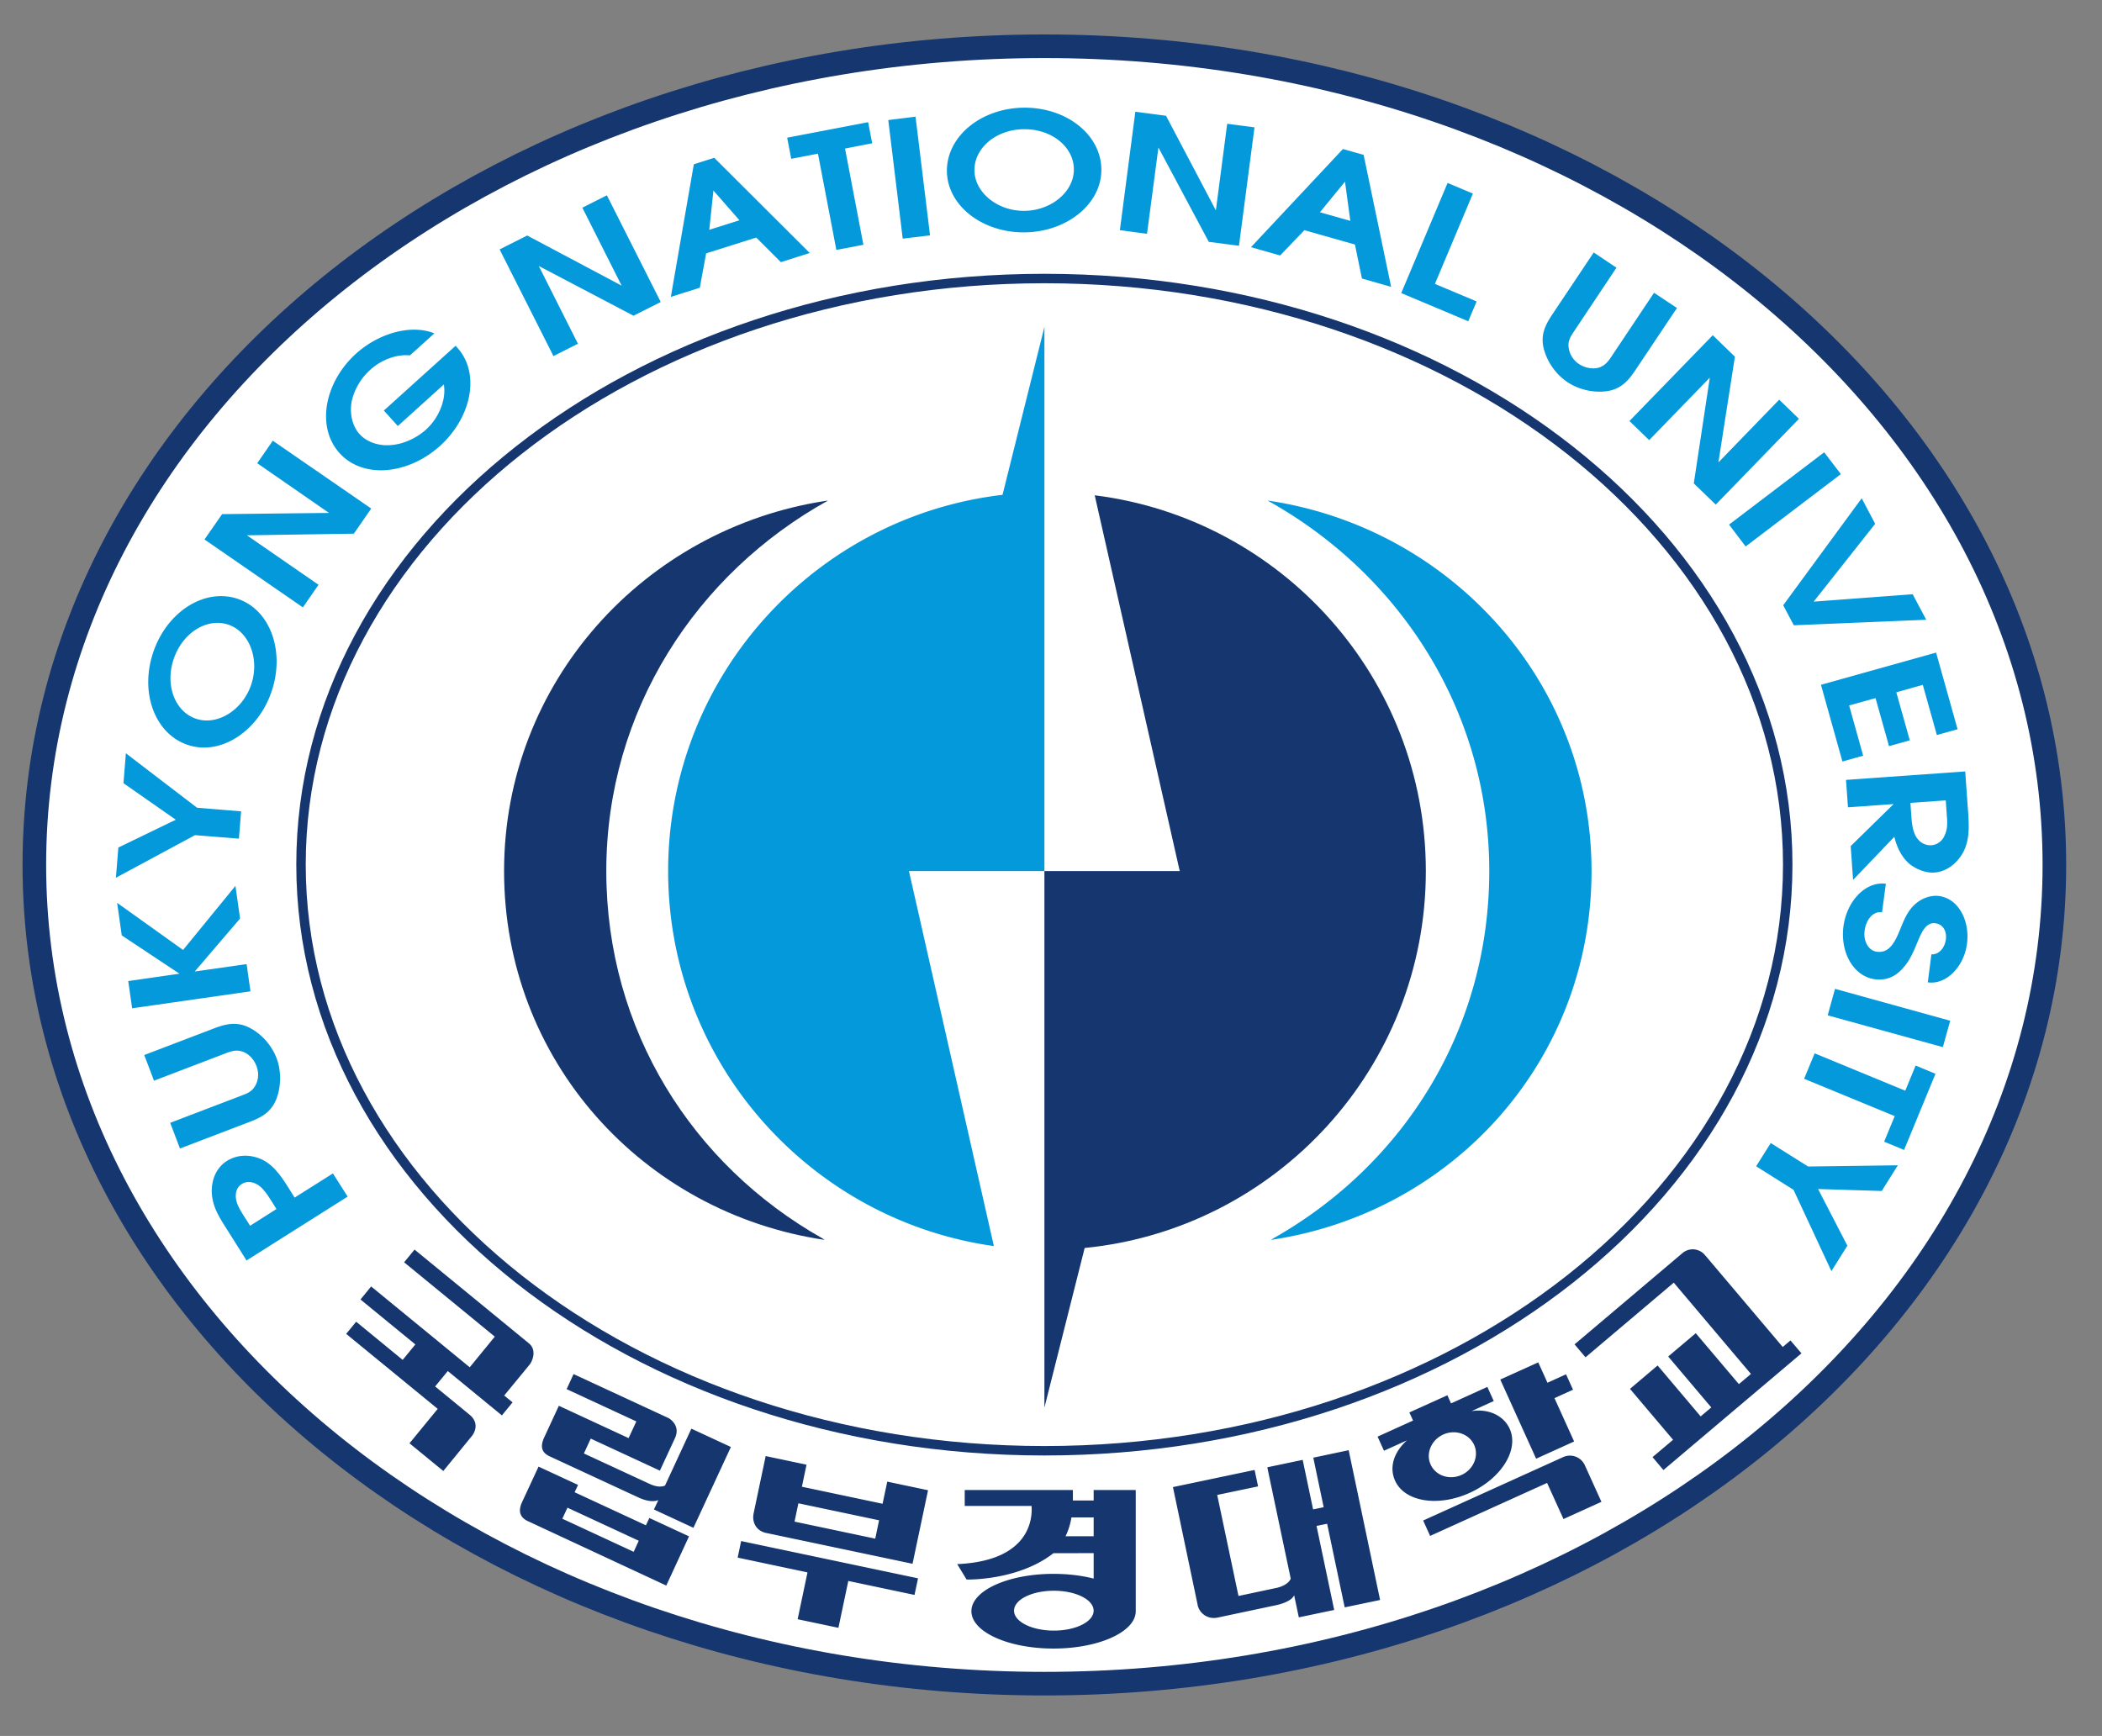
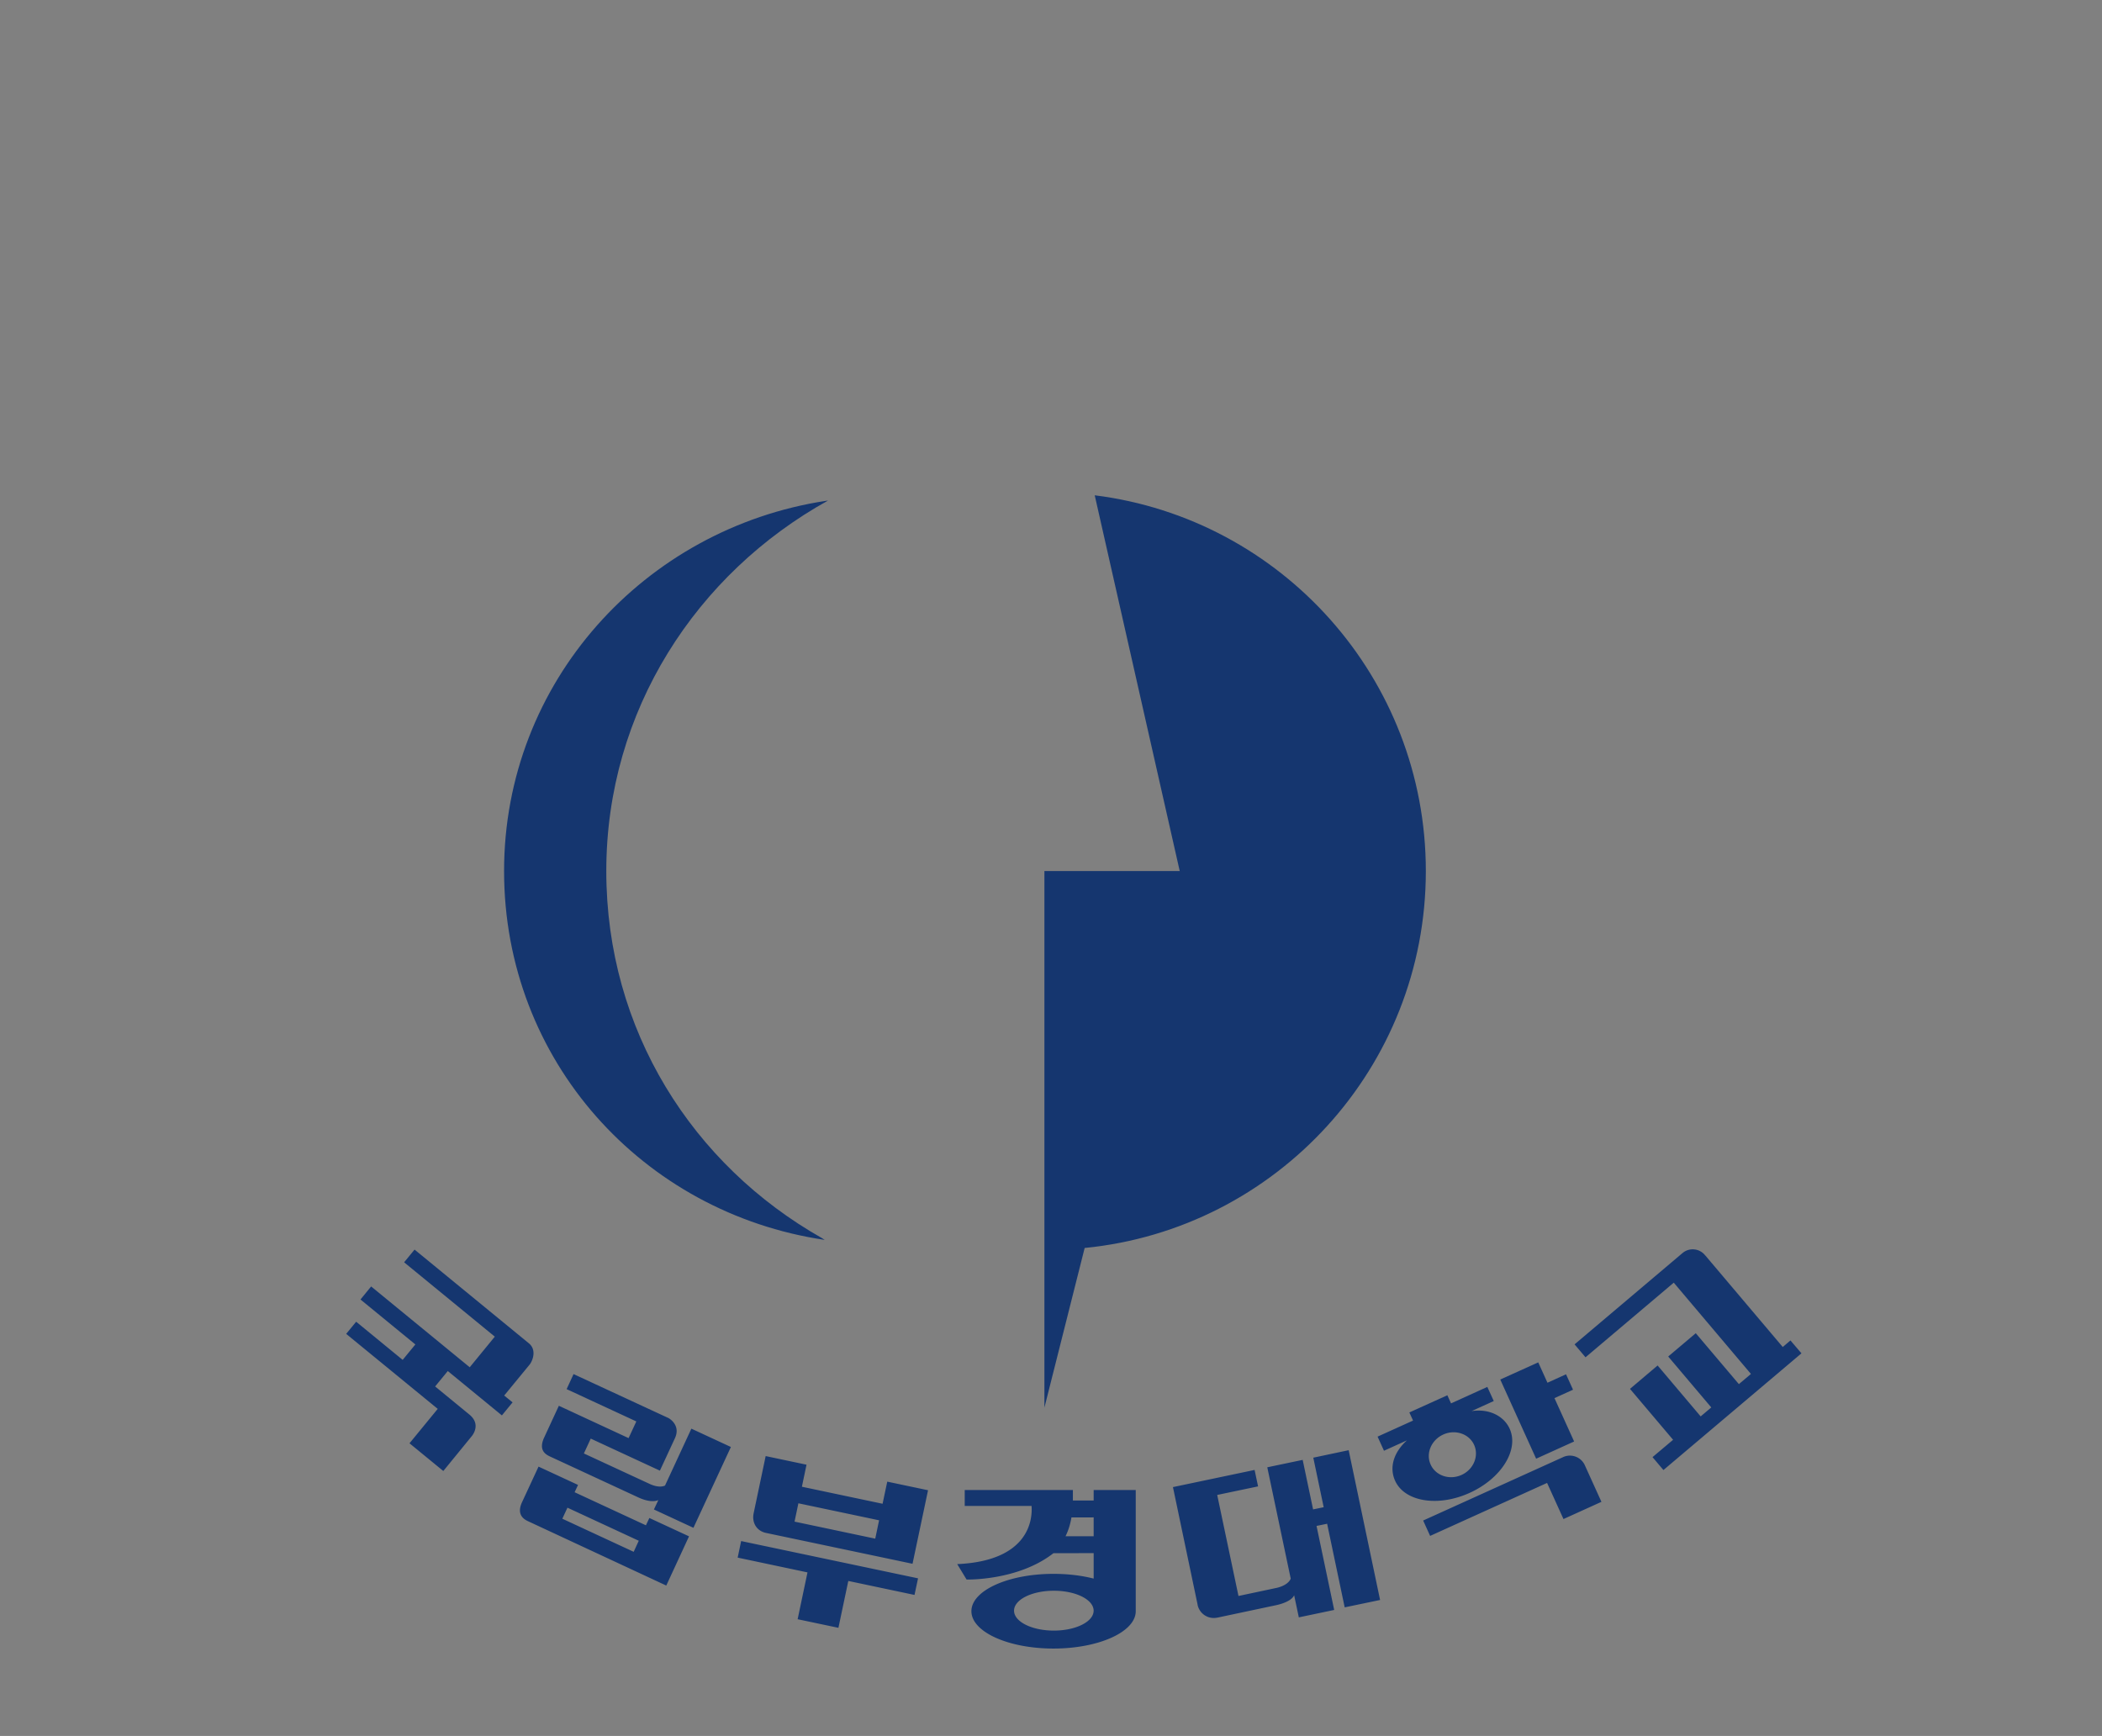
<svg xmlns="http://www.w3.org/2000/svg" width="785.772" height="649.017">
  <rect width="100%" height="100%" fill="#808080" stroke="none" />
  <g transform="translate(8.428 12.887)">
-     <ellipse cx="379.341" cy="312.174" fill="#fff" rx="377.516" ry="304.875" />
-     <path fill="none" d="M-8.428-12.887h785.772V636.13H-8.428z" />
    <path fill="#15366f" d="M299.856 450.677c-68.01-10.086-119.85-67.085-119.85-137.9 0-70.66 52.556-128.087 120.323-138.415l.77-.1c-49.046 27.202-82.88 78.415-82.88 138.516 0 59.517 32.283 109.895 80.68 137.272zm224.724-137.9c0-72.189-53.985-131.75-123.776-140.484l31.777 140.484h-50.586v200.607l15.047-59.683c71.595-7.062 127.538-67.46 127.538-140.924" />
-     <path fill="none" stroke="#15366f" stroke-width="8.821" d="M381.997 616.592c208.515 0 377.542-137.063 377.542-306.112C759.54 141.452 590.512 4.41 381.997 4.41 173.449 4.411 4.411 141.452 4.411 310.48c0 169.049 169.038 306.112 377.586 306.112z" />
-     <path fill="none" stroke="#15366f" stroke-width="3.531" d="M381.997 529.515c153.43 0 277.866-98.114 277.866-219.151 0-120.994-124.436-219.119-277.866-219.119-153.474 0-277.9 98.125-277.9 219.119 0 121.037 124.426 219.151 277.9 219.151z" />
-     <path fill="#0499db" d="M466.672 450.677c68.01-10.086 119.85-67.085 119.85-137.9 0-70.66-52.556-128.087-120.334-138.415l-.77-.1c49.057 27.202 82.87 78.415 82.87 138.516 0 59.517-32.262 109.895-80.626 137.272zM366.335 172.121c-70.352 8.228-124.997 68.053-124.997 140.66 0 71.44 52.962 130.54 121.763 140.209l-31.744-140.21h50.641V109.327zM93.93 437.563c-1.375-2.167-2.838-4.664-4.664-6.457-2.266-2.112-5.158-2.705-7.336-1.298-2.288 1.441-2.728 4.39-1.661 7.359.803 2.112 2.585 4.763 3.784 6.622l1.012 1.606 9.844-6.248zm27.608-3.069-37.804 23.88-6.963-11.055c-2.827-4.476-5.665-8.601-5.995-13.892-.363-5.202 1.782-9.844 5.566-12.231 3.718-2.354 8.503-2.717 13.2-.539 4.927 2.299 8.183 7.832 11.087 12.484l1.078 1.727 14.32-9.041zm-66.343-27.588 26.014-9.932c1.957-.77 3.97-1.353 5.28-3.157 1.616-2.2 2.09-5.181.934-8.206-.968-2.54-3.047-4.697-5.423-5.4-2.463-.76-4.586.143-6.808.99l-26.047 9.954-3.651-9.592 26.046-9.943c4.092-1.573 8.173-2.65 12.76-.528 4.51 2.112 8.645 6.369 10.658 11.648 1.87 4.884 1.66 10.835-.055 15.19-1.958 5.071-5.654 6.963-10.02 8.635l-26.036 9.954zM40.963 364.09l-1.452-10.174 19.15-2.761-21.57-14.321-1.738-12.177 24.66 17.621 19.569-23.956 1.738 12.198-16.961 19.82 19.403-2.76 1.44 10.174zm23.502-64.734-29.566 15.927.913-11.296 21.481-10.395-19.567-13.672.901-11.175 26.619 20.36 16.455 1.342-.825 10.218zm.215-43.584c7.843 2.783 17.313-2.849 20.7-12.396 3.367-9.57-.472-19.887-8.27-22.659-7.91-2.783-17.05 2.706-20.493 12.451-3.475 9.768.165 19.81 8.063 22.604m16.026-44.668c12.21 4.311 17.5 20.106 12.242 34.956-5.213 14.849-19.315 23.78-31.49 19.446-12.276-4.333-17.754-19.941-12.441-35 5.335-15.069 19.436-23.736 31.69-19.402M68.02 188.803l6.578-9.47 39.971-.451-26.838-18.578 5.819-8.426 36.792 25.365-6.49 9.393-39.96.616 26.75 18.49-5.84 8.459zm76.792-68.815c-4.917-.517-10.647 1.606-14.761 5.335a22.46 22.46 0 0 0-6.919 11.439c-1.012 4.587.055 9.591 2.827 12.616 2.486 2.816 6.72 4.367 10.9 4.18 4.928-.132 10.02-2.343 13.992-5.852 4.84-4.421 7.611-11.274 6.632-16.85l-17.192 15.541-5.224-5.796 26.816-24.21.638.704c8.755 9.702 5.236 26.168-6.5 36.76-11.88 10.691-28.709 12.418-37.53 2.65-8.811-9.778-5.61-26.486 6.17-37.166 8.338-7.513 20.393-11.153 29.291-7.59zm33.524-39.621 10.317-5.203 35.297 18.743-14.684-29.148 9.174-4.62 20.129 39.884-10.186 5.126-35.407-18.59 14.64 29.072-9.151 4.609zm89.66-10.897-9.734-11.131-1.551 14.695zm-17.06-20.932 7.634-2.43L294.273 81.7l-10.79 3.421-9.206-9.195-18.743 5.917-2.354 12.837-10.835 3.431zm46.407-3.972-9.987 1.925-1.53-7.898 30.27-5.796 1.519 7.886-10.153 1.97 6.864 35.978-10.108 1.925zm26.284-12.568 10.185-1.265 5.423 44.372-10.207 1.231zm32.213 18.895c.132 8.25 8.723 15.223 18.83 15.047 10.12-.165 18.48-7.358 18.337-15.641-.143-8.425-8.47-15.058-18.842-14.871-10.328.132-18.446 7.083-18.325 15.465m47.44-.594c.22 12.935-12.748 23.429-28.466 23.682-15.74.264-29.038-9.79-29.27-22.758-.186-12.946 12.54-23.583 28.478-23.847 15.982-.275 29.06 9.922 29.258 22.923m12.703-21.421 11.472 1.518 18.633 35.363 4.235-32.371 10.207 1.33-5.807 44.284-11.286-1.474-18.82-35.264-4.267 32.261-10.142-1.364zM496.35 69.68l-1.99-14.651-9.372 11.44zm-2.76-26.85 7.732 2.178 10.284 49.355-10.922-3.124-2.607-12.705-18.908-5.367-9.052 9.46-10.9-3.103zm39.122 12.676 9.46 3.982-14.2 33.768 15.596 6.555-3.123 7.414-25.057-10.537zm63.128 31.687-15.443 23.176c-1.144 1.727-2.453 3.42-2.497 5.631a8.69 8.69 0 0 0 3.993 7.249c2.255 1.474 5.224 2.013 7.556 1.243 2.431-.825 3.674-2.783 4.961-4.74l15.476-23.177 8.569 5.687-15.498 23.165c-2.442 3.707-5.126 6.896-10.065 7.831-4.917.88-10.78-.22-15.443-3.321a21.999 21.999 0 0 1-8.777-12.397c-1.331-5.312.616-8.986 3.178-12.858l15.487-23.176zm36.006 25.249 8.272 8.03-6.171 39.531 22.736-23.461 7.38 7.16-31.106 32.074-8.206-7.93 5.984-39.543-22.659 23.363-7.38-7.139zm41.644 43.777 6.237 8.15-35.594 27.059-6.204-8.173zm14.029 17.186 5.038 9.547-22.989 29.094 37.002-2.761 5.07 9.536-49.497 2.068-3.97-7.49zm27.81 57.698 8.03 28.664-7.744 2.156-5.258-18.754-9.9 2.783 5.039 17.962-7.766 2.167-5.038-17.962-9.866 2.75 5.236 18.787-7.755 2.167-8.019-28.676zm-9.206 61.803c.187 2.695.704 6.105 2.442 8.008a5.984 5.984 0 0 0 4.983 2.221 5.808 5.808 0 0 0 4.795-3.343c1.298-2.508 1.243-4.917.99-7.777l-.396-5.665-13.21.946zm20.096-17.368 1.133 16.015c.33 5.247.407 10.207-2.112 14.574-2.387 4.147-6.347 6.93-10.537 7.205-3.256.253-7.425-1.353-10.02-3.86-2.542-2.52-4.06-5.798-4.973-9.504l-15.42 16.125-.892-12.639 16.048-15.718-17.06 1.21-.737-10.251zm-31.095 52.637c-3.465-.451-5.995 2.849-6.523 6.94-.495 3.861 1.408 7.425 4.631 7.832 4.895.638 6.974-4.235 8.756-8.601 1.44-3.52 2.672-6.556 5.29-9.009 2.585-2.387 6.028-3.619 9.097-3.234 7.226.924 11.615 9.053 10.504 17.841-1.089 8.503-7.7 15.432-14.651 14.442l1.342-10.482c2.783.21 5.016-2.398 5.412-5.599.418-3.332-1.342-5.763-3.982-6.005-3.234-.462-4.983 3.069-6.292 6.225-1.573 3.74-2.937 7.326-5.466 10.175-3.014 3.619-6.468 5.038-10.79 4.532-7.92-1.034-12.991-9.922-11.77-19.678 1.21-9.372 8.117-17.005 15.86-16.037zm25.479 40.56-2.75 9.866-43.051-11.89 2.738-9.9zm-16.8 26.157 3.872-9.404 7.424 3.08-11.736 28.466-7.458-3.08 3.95-9.559-33.868-13.958 3.938-9.514zm-36.317 28.346 33.537-.451-6.017 9.602-23.802-.736 10.955 21.184-5.972 9.515-14.157-30.402-13.98-8.8 5.467-8.69z" />
    <path fill="#15366f" d="M370.642 589.309c0-4.125 6.644-7.458 14.882-7.458 8.228 0 14.871 3.333 14.871 7.458 0 4.103-6.643 7.447-14.87 7.447-8.24 0-14.883-3.344-14.883-7.447m19.249-27.828c1.023-2.08 1.77-4.411 2.21-7.04l8.305-.011v7.05zm26.244-17.28h-15.729v3.915h-7.765v-3.915h-40.434v5.95h24.98c.319 3.96.044 20.514-27.785 21.746l3.498 5.764s19.227.528 32.481-9.856l15.025-.01v9.514c-4.432-1.133-9.57-1.771-15.025-1.771-16.95 0-30.677 6.247-30.677 13.958 0 7.722 13.727 13.97 30.677 13.97 16.961 0 30.754-6.248 30.754-13.97zm-81.38 33.012-66.128-13.936-1.298 6.192 26.101 5.522-3.684 17.511 15.245 3.212 3.695-17.522 24.75 5.225zm-14.565-21.698-1.43 6.864-30.171-6.369 1.44-6.853zm-42.524 4.664 45.538 9.591 9.492 2.002 5.797-27.498-15.245-3.212-1.75 8.271-30.16-6.368 1.728-8.239-15.268-3.223-4.498 21.383c-.682 3.267.869 6.39 4.366 7.293m-47.308 2.984L203.696 550.8l-1.914 4.124 26.673 12.375zm10.284 16.752-51.785-24.11c-1.386-.65-2.265-1.496-2.672-2.596-.462-1.221-.264-2.761.582-4.565l6.127-13.2 14.761 6.842-1.276 2.739 26.652 12.363 1.287-2.739 14.827 6.864zm3.234-55.085-5.62 12.122-25.849-11.979-2.563 5.555 24.628 11.406c3.784 1.75 5.708.583 5.708.583l9.845-21.262 14.772 6.853-14.002 30.215-14.772-6.852 1.66-3.531s-2.331 1.419-7.512-.99l-33.185-15.377c-1.364-.65-2.233-1.474-2.596-2.497-.44-1.199-.23-2.75.649-4.609l5.445-11.77 26.068 12.09 2.893-6.237-26.057-12.078 2.595-5.62 35.517 16.455s4.697 2.518 2.376 7.523m-75.981-.734-10.603 12.99-12.639-10.361 10.549-12.87-34.22-28.037 3.73-4.543 17.39 14.267 4.74-5.775-20.514-16.807 3.982-4.873 36.859 30.215 9.372-11.45-33.9-27.795 3.904-4.752 42.71 35.022c3.114 2.54 1.332 6.699.309 7.964l-9.515 11.582 3.135 2.552-3.993 4.872-20.227-16.587-4.73 5.764 12.814 10.515c4.653 3.817.847 8.107.847 8.107m271.354 63a6.182 6.182 0 0 0 7.293 4.818h.077l21.844-4.631c.693-.132 5.808-1.232 6.886-3.75l1.749 8.27 13.221-2.771-6.6-31.414 3.96-.814 6.567 31.26 13.232-2.76-11.747-55.999-13.221 2.794 3.882 18.523-3.96.814-3.893-18.512-13.232 2.772 8.766 41.644c-1.199 2.793-5.654 3.52-5.654 3.52l-13.88 2.947-7.953-37.772 15.278-3.2-1.298-6.15-30.523 6.414 9.217 43.964zm137.739-86.169-6.94 3.157-3.443-7.612-14.2 6.413 13.408 29.6 14.2-6.435-7.348-16.214 6.94-3.145zm-1.118 30.978-52.291 23.693 2.607 5.752 43.722-19.81 6.127 13.508 14.19-6.435-6.226-13.727a6.127 6.127 0 0 0-8.074-3.014m-37.993 6.682c-4.488 2.024-9.668.308-11.55-3.872-1.891-4.158.22-9.184 4.708-11.23 4.466-2.024 9.658-.286 11.539 3.872 1.88 4.18-.231 9.206-4.697 11.23m3.74-23.858 8.304-3.772-2.409-5.28-13.562 6.16-1.375-3.036-14.21 6.423 1.385 3.036-13.265 6.006 2.398 5.28 8.58-3.883c-5.05 4.553-6.644 10.196-4.434 15.08 3.553 7.886 16.049 9.921 27.873 4.554 11.835-5.357 18.523-16.081 14.97-23.957-2.21-4.895-7.843-7.612-14.255-6.61m87.358-58.192a5.918 5.918 0 0 0-8.37-1.012l-40.478 34.241 4.092 4.84 32.987-27.906 28.851 34.131-4.51 3.806-16.114-19.04-10.306 8.712 16.103 19.04-3.97 3.355-16.093-19.04-10.328 8.744 16.114 19.04-7.689 6.479 4.08 4.828 51.599-43.634-4.114-4.818-2.882 2.453-28.95-34.23" />
  </g>
</svg>